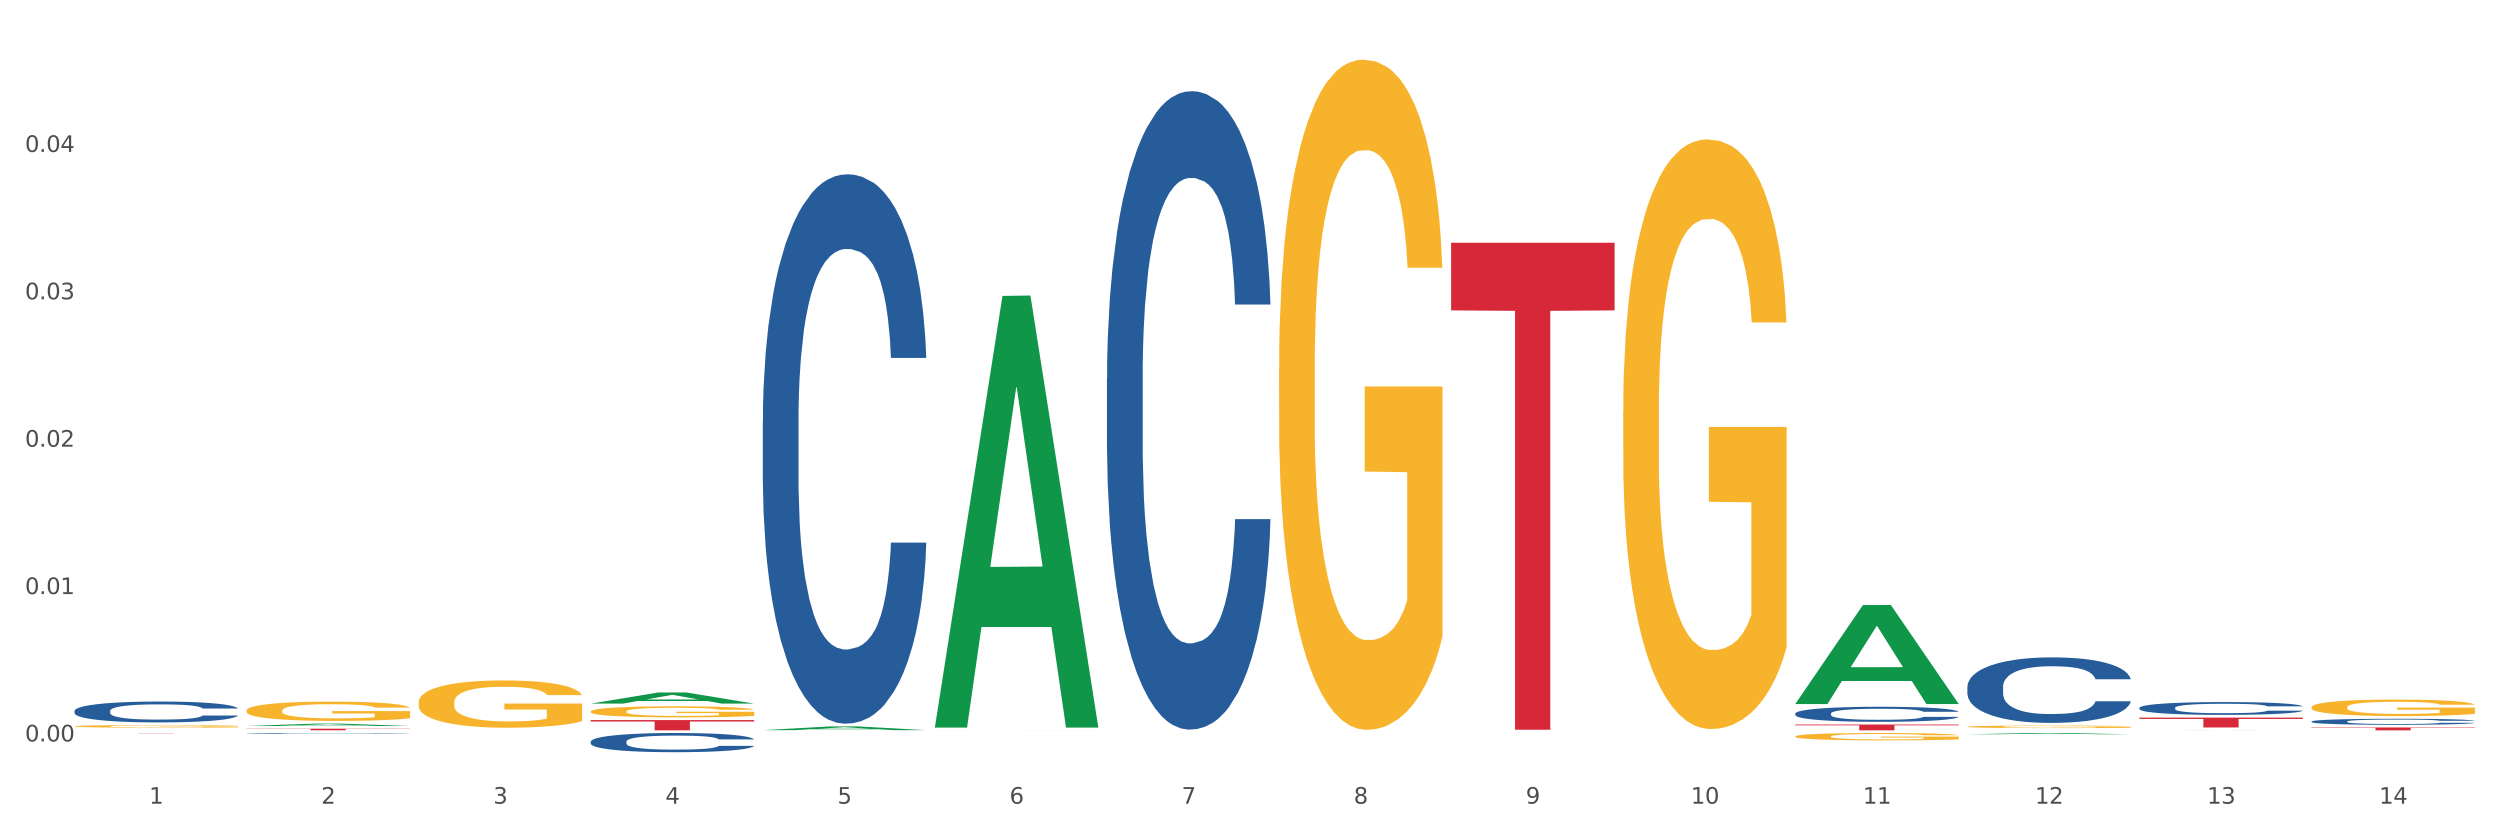
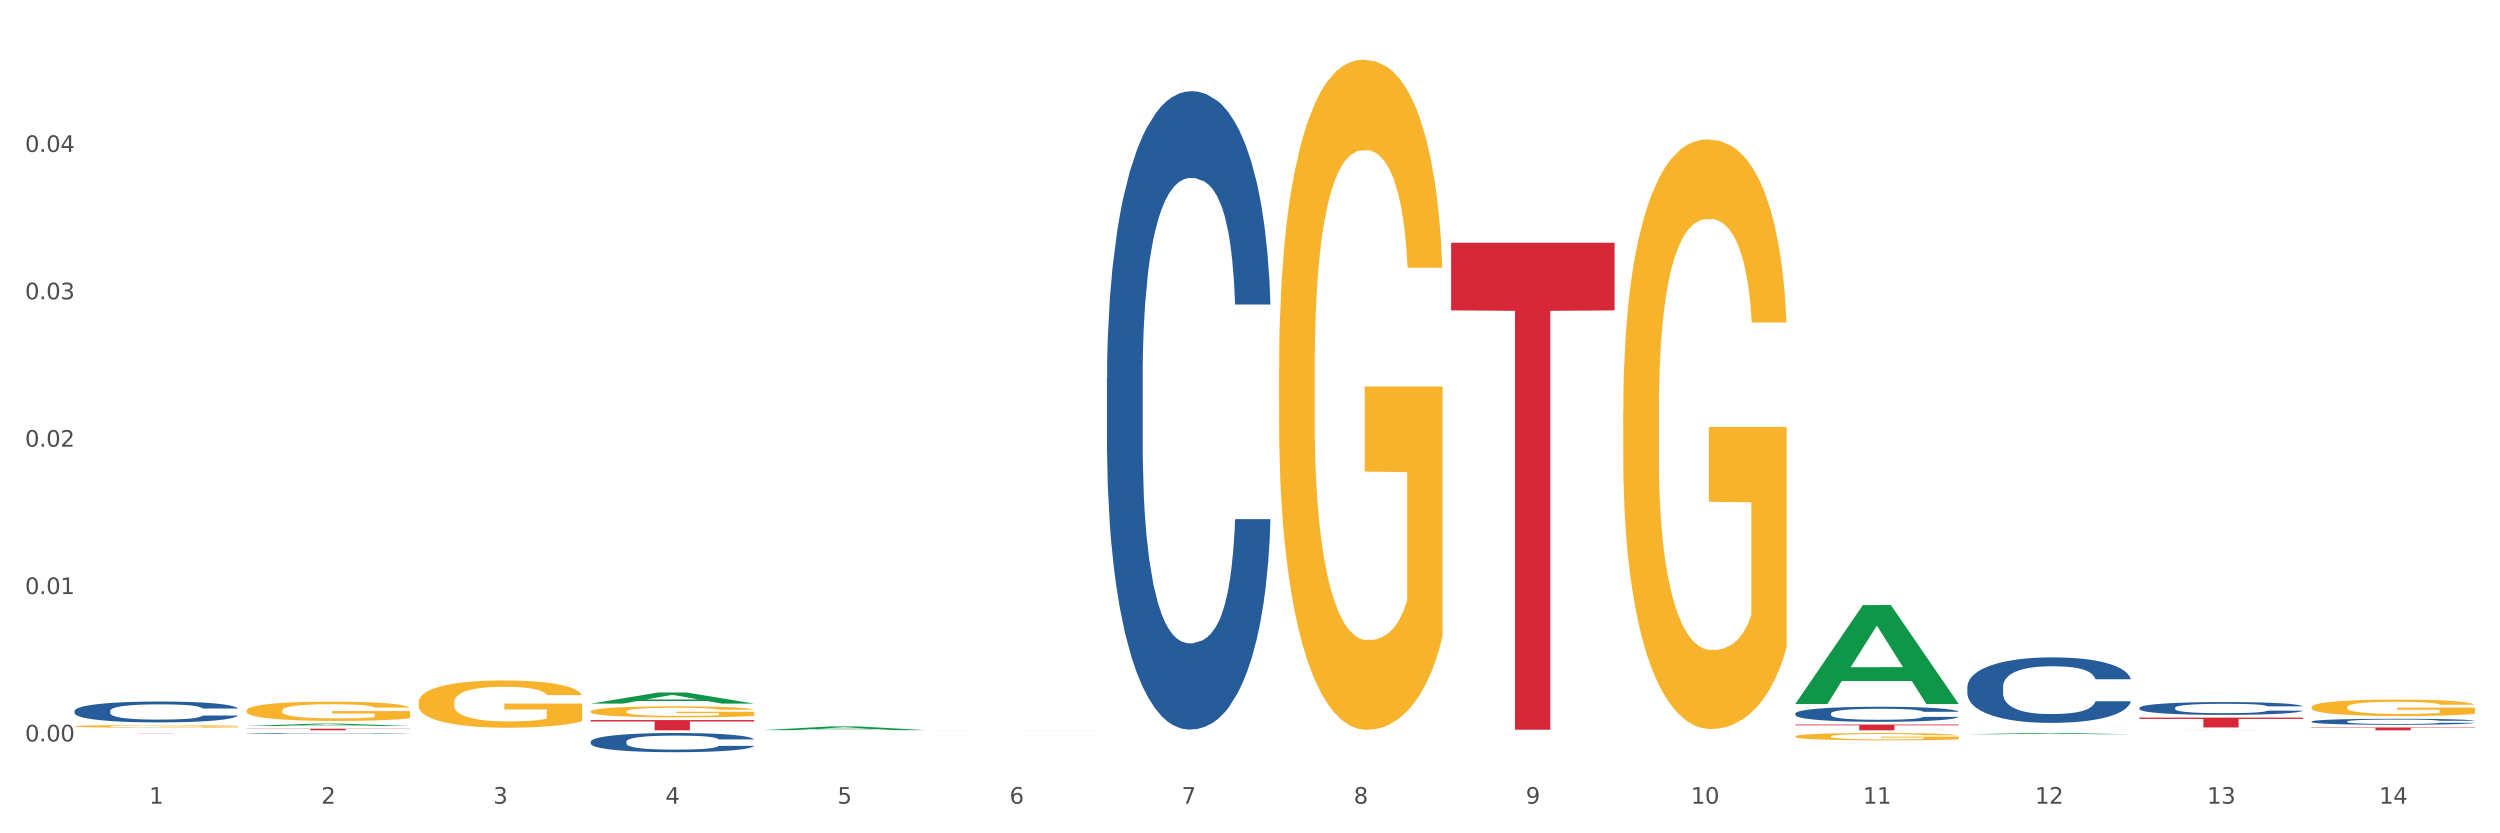
<svg xmlns="http://www.w3.org/2000/svg" xmlns:xlink="http://www.w3.org/1999/xlink" width="1080pt" height="360pt" viewBox="0 0 1080 360" version="1.1">
  <rect x="0" y="0" width="1080" height="360" fill="#333333" stroke="none" />
  <defs>
    <style type="text/css">*{stroke-linejoin: round; stroke-linecap: butt}</style>
  </defs>
  <g id="figure_1">
    <g id="patch_1">
      <path d="M 0 360  L 1080 360  L 1080 0  L 0 0  z " style="fill: #ffffff; stroke: #ffffff; stroke-linejoin: miter" />
    </g>
    <g id="axes_1">
      <g id="matplotlib.axis_1">
        <g id="xtick_1">
          <g id="text_1">
            <g style="fill: #4d4d4d" transform="translate(64.432 347.204) scale(0.096 -0.096)">
              <defs>
                <path id="DejaVuSans-31" d="M 794 531  L 1825 531  L 1825 4091  L 703 3866  L 703 4441  L 1819 4666  L 2450 4666  L 2450 531  L 3481 531  L 3481 0  L 794 0  L 794 531  z " transform="scale(0.016)" />
              </defs>
              <use xlink:href="#DejaVuSans-31" />
            </g>
          </g>
        </g>
        <g id="xtick_2">
          <g id="text_2">
            <g style="fill: #4d4d4d" transform="translate(138.771 347.204) scale(0.096 -0.096)">
              <defs>
                <path id="DejaVuSans-32" d="M 1228 531  L 3431 531  L 3431 0  L 469 0  L 469 531  Q 828 903 1448 1529  Q 2069 2156 2228 2338  Q 2531 2678 2651 2914  Q 2772 3150 2772 3378  Q 2772 3750 2511 3984  Q 2250 4219 1831 4219  Q 1534 4219 1204 4116  Q 875 4013 500 3803  L 500 4441  Q 881 4594 1212 4672  Q 1544 4750 1819 4750  Q 2544 4750 2975 4387  Q 3406 4025 3406 3419  Q 3406 3131 3298 2873  Q 3191 2616 2906 2266  Q 2828 2175 2409 1742  Q 1991 1309 1228 531  z " transform="scale(0.016)" />
              </defs>
              <use xlink:href="#DejaVuSans-32" />
            </g>
          </g>
        </g>
        <g id="xtick_3">
          <g id="text_3">
            <g style="fill: #4d4d4d" transform="translate(213.109 347.204) scale(0.096 -0.096)">
              <defs>
                <path id="DejaVuSans-33" d="M 2597 2516  Q 3050 2419 3304 2112  Q 3559 1806 3559 1356  Q 3559 666 3084 287  Q 2609 -91 1734 -91  Q 1441 -91 1130 -33  Q 819 25 488 141  L 488 750  Q 750 597 1062 519  Q 1375 441 1716 441  Q 2309 441 2620 675  Q 2931 909 2931 1356  Q 2931 1769 2642 2001  Q 2353 2234 1838 2234  L 1294 2234  L 1294 2753  L 1863 2753  Q 2328 2753 2575 2939  Q 2822 3125 2822 3475  Q 2822 3834 2567 4026  Q 2313 4219 1838 4219  Q 1578 4219 1281 4162  Q 984 4106 628 3988  L 628 4550  Q 988 4650 1302 4700  Q 1616 4750 1894 4750  Q 2613 4750 3031 4423  Q 3450 4097 3450 3541  Q 3450 3153 3228 2886  Q 3006 2619 2597 2516  z " transform="scale(0.016)" />
              </defs>
              <use xlink:href="#DejaVuSans-33" />
            </g>
          </g>
        </g>
        <g id="xtick_4">
          <g id="text_4">
            <g style="fill: #4d4d4d" transform="translate(287.448 347.204) scale(0.096 -0.096)">
              <defs>
                <path id="DejaVuSans-34" d="M 2419 4116  L 825 1625  L 2419 1625  L 2419 4116  z M 2253 4666  L 3047 4666  L 3047 1625  L 3713 1625  L 3713 1100  L 3047 1100  L 3047 0  L 2419 0  L 2419 1100  L 313 1100  L 313 1709  L 2253 4666  z " transform="scale(0.016)" />
              </defs>
              <use xlink:href="#DejaVuSans-34" />
            </g>
          </g>
        </g>
        <g id="xtick_5">
          <g id="text_5">
            <g style="fill: #4d4d4d" transform="translate(361.787 347.204) scale(0.096 -0.096)">
              <defs>
                <path id="DejaVuSans-35" d="M 691 4666  L 3169 4666  L 3169 4134  L 1269 4134  L 1269 2991  Q 1406 3038 1543 3061  Q 1681 3084 1819 3084  Q 2600 3084 3056 2656  Q 3513 2228 3513 1497  Q 3513 744 3044 326  Q 2575 -91 1722 -91  Q 1428 -91 1123 -41  Q 819 9 494 109  L 494 744  Q 775 591 1075 516  Q 1375 441 1709 441  Q 2250 441 2565 725  Q 2881 1009 2881 1497  Q 2881 1984 2565 2268  Q 2250 2553 1709 2553  Q 1456 2553 1204 2497  Q 953 2441 691 2322  L 691 4666  z " transform="scale(0.016)" />
              </defs>
              <use xlink:href="#DejaVuSans-35" />
            </g>
          </g>
        </g>
        <g id="xtick_6">
          <g id="text_6">
            <g style="fill: #4d4d4d" transform="translate(436.125 347.204) scale(0.096 -0.096)">
              <defs>
                <path id="DejaVuSans-36" d="M 2113 2584  Q 1688 2584 1439 2293  Q 1191 2003 1191 1497  Q 1191 994 1439 701  Q 1688 409 2113 409  Q 2538 409 2786 701  Q 3034 994 3034 1497  Q 3034 2003 2786 2293  Q 2538 2584 2113 2584  z M 3366 4563  L 3366 3988  Q 3128 4100 2886 4159  Q 2644 4219 2406 4219  Q 1781 4219 1451 3797  Q 1122 3375 1075 2522  Q 1259 2794 1537 2939  Q 1816 3084 2150 3084  Q 2853 3084 3261 2657  Q 3669 2231 3669 1497  Q 3669 778 3244 343  Q 2819 -91 2113 -91  Q 1303 -91 875 529  Q 447 1150 447 2328  Q 447 3434 972 4092  Q 1497 4750 2381 4750  Q 2619 4750 2861 4703  Q 3103 4656 3366 4563  z " transform="scale(0.016)" />
              </defs>
              <use xlink:href="#DejaVuSans-36" />
            </g>
          </g>
        </g>
        <g id="xtick_7">
          <g id="text_7">
            <g style="fill: #4d4d4d" transform="translate(510.464 347.204) scale(0.096 -0.096)">
              <defs>
                <path id="DejaVuSans-37" d="M 525 4666  L 3525 4666  L 3525 4397  L 1831 0  L 1172 0  L 2766 4134  L 525 4134  L 525 4666  z " transform="scale(0.016)" />
              </defs>
              <use xlink:href="#DejaVuSans-37" />
            </g>
          </g>
        </g>
        <g id="xtick_8">
          <g id="text_8">
            <g style="fill: #4d4d4d" transform="translate(584.803 347.204) scale(0.096 -0.096)">
              <defs>
                <path id="DejaVuSans-38" d="M 2034 2216  Q 1584 2216 1326 1975  Q 1069 1734 1069 1313  Q 1069 891 1326 650  Q 1584 409 2034 409  Q 2484 409 2743 651  Q 3003 894 3003 1313  Q 3003 1734 2745 1975  Q 2488 2216 2034 2216  z M 1403 2484  Q 997 2584 770 2862  Q 544 3141 544 3541  Q 544 4100 942 4425  Q 1341 4750 2034 4750  Q 2731 4750 3128 4425  Q 3525 4100 3525 3541  Q 3525 3141 3298 2862  Q 3072 2584 2669 2484  Q 3125 2378 3379 2068  Q 3634 1759 3634 1313  Q 3634 634 3220 271  Q 2806 -91 2034 -91  Q 1263 -91 848 271  Q 434 634 434 1313  Q 434 1759 690 2068  Q 947 2378 1403 2484  z M 1172 3481  Q 1172 3119 1398 2916  Q 1625 2713 2034 2713  Q 2441 2713 2670 2916  Q 2900 3119 2900 3481  Q 2900 3844 2670 4047  Q 2441 4250 2034 4250  Q 1625 4250 1398 4047  Q 1172 3844 1172 3481  z " transform="scale(0.016)" />
              </defs>
              <use xlink:href="#DejaVuSans-38" />
            </g>
          </g>
        </g>
        <g id="xtick_9">
          <g id="text_9">
            <g style="fill: #4d4d4d" transform="translate(659.142 347.204) scale(0.096 -0.096)">
              <defs>
                <path id="DejaVuSans-39" d="M 703 97  L 703 672  Q 941 559 1184 500  Q 1428 441 1663 441  Q 2288 441 2617 861  Q 2947 1281 2994 2138  Q 2813 1869 2534 1725  Q 2256 1581 1919 1581  Q 1219 1581 811 2004  Q 403 2428 403 3163  Q 403 3881 828 4315  Q 1253 4750 1959 4750  Q 2769 4750 3195 4129  Q 3622 3509 3622 2328  Q 3622 1225 3098 567  Q 2575 -91 1691 -91  Q 1453 -91 1209 -44  Q 966 3 703 97  z M 1959 2075  Q 2384 2075 2632 2365  Q 2881 2656 2881 3163  Q 2881 3666 2632 3958  Q 2384 4250 1959 4250  Q 1534 4250 1286 3958  Q 1038 3666 1038 3163  Q 1038 2656 1286 2365  Q 1534 2075 1959 2075  z " transform="scale(0.016)" />
              </defs>
              <use xlink:href="#DejaVuSans-39" />
            </g>
          </g>
        </g>
        <g id="xtick_10">
          <g id="text_10">
            <g style="fill: #4d4d4d" transform="translate(730.426 347.204) scale(0.096 -0.096)">
              <defs>
                <path id="DejaVuSans-30" d="M 2034 4250  Q 1547 4250 1301 3770  Q 1056 3291 1056 2328  Q 1056 1369 1301 889  Q 1547 409 2034 409  Q 2525 409 2770 889  Q 3016 1369 3016 2328  Q 3016 3291 2770 3770  Q 2525 4250 2034 4250  z M 2034 4750  Q 2819 4750 3233 4129  Q 3647 3509 3647 2328  Q 3647 1150 3233 529  Q 2819 -91 2034 -91  Q 1250 -91 836 529  Q 422 1150 422 2328  Q 422 3509 836 4129  Q 1250 4750 2034 4750  z " transform="scale(0.016)" />
              </defs>
              <use xlink:href="#DejaVuSans-31" />
              <use xlink:href="#DejaVuSans-30" transform="translate(63.623 0)" />
            </g>
          </g>
        </g>
        <g id="xtick_11">
          <g id="text_11">
            <g style="fill: #4d4d4d" transform="translate(804.765 347.204) scale(0.096 -0.096)">
              <use xlink:href="#DejaVuSans-31" />
              <use xlink:href="#DejaVuSans-31" transform="translate(63.623 0)" />
            </g>
          </g>
        </g>
        <g id="xtick_12">
          <g id="text_12">
            <g style="fill: #4d4d4d" transform="translate(879.104 347.204) scale(0.096 -0.096)">
              <use xlink:href="#DejaVuSans-31" />
              <use xlink:href="#DejaVuSans-32" transform="translate(63.623 0)" />
            </g>
          </g>
        </g>
        <g id="xtick_13">
          <g id="text_13">
            <g style="fill: #4d4d4d" transform="translate(953.442 347.204) scale(0.096 -0.096)">
              <use xlink:href="#DejaVuSans-31" />
              <use xlink:href="#DejaVuSans-33" transform="translate(63.623 0)" />
            </g>
          </g>
        </g>
        <g id="xtick_14">
          <g id="text_14">
            <g style="fill: #4d4d4d" transform="translate(1027.781 347.204) scale(0.096 -0.096)">
              <use xlink:href="#DejaVuSans-31" />
              <use xlink:href="#DejaVuSans-34" transform="translate(63.623 0)" />
            </g>
          </g>
        </g>
        <g id="xtick_15" />
        <g id="xtick_16" />
        <g id="xtick_17" />
        <g id="xtick_18" />
        <g id="xtick_19" />
        <g id="xtick_20" />
        <g id="xtick_21" />
        <g id="xtick_22" />
        <g id="xtick_23" />
        <g id="xtick_24" />
        <g id="xtick_25" />
        <g id="xtick_26" />
        <g id="xtick_27" />
      </g>
      <g id="matplotlib.axis_2">
        <g id="ytick_1">
          <g id="text_15">
            <g style="fill: #4d4d4d" transform="translate(10.8 320.305) scale(0.096 -0.096)">
              <defs>
                <path id="DejaVuSans-2e" d="M 684 794  L 1344 794  L 1344 0  L 684 0  L 684 794  z " transform="scale(0.016)" />
              </defs>
              <use xlink:href="#DejaVuSans-30" />
              <use xlink:href="#DejaVuSans-2e" transform="translate(63.623 0)" />
              <use xlink:href="#DejaVuSans-30" transform="translate(95.41 0)" />
              <use xlink:href="#DejaVuSans-30" transform="translate(159.033 0)" />
            </g>
          </g>
        </g>
        <g id="ytick_2">
          <g id="text_16">
            <g style="fill: #4d4d4d" transform="translate(10.8 256.638) scale(0.096 -0.096)">
              <use xlink:href="#DejaVuSans-30" />
              <use xlink:href="#DejaVuSans-2e" transform="translate(63.623 0)" />
              <use xlink:href="#DejaVuSans-30" transform="translate(95.41 0)" />
              <use xlink:href="#DejaVuSans-31" transform="translate(159.033 0)" />
            </g>
          </g>
        </g>
        <g id="ytick_3">
          <g id="text_17">
            <g style="fill: #4d4d4d" transform="translate(10.8 192.97) scale(0.096 -0.096)">
              <use xlink:href="#DejaVuSans-30" />
              <use xlink:href="#DejaVuSans-2e" transform="translate(63.623 0)" />
              <use xlink:href="#DejaVuSans-30" transform="translate(95.41 0)" />
              <use xlink:href="#DejaVuSans-32" transform="translate(159.033 0)" />
            </g>
          </g>
        </g>
        <g id="ytick_4">
          <g id="text_18">
            <g style="fill: #4d4d4d" transform="translate(10.8 129.303) scale(0.096 -0.096)">
              <use xlink:href="#DejaVuSans-30" />
              <use xlink:href="#DejaVuSans-2e" transform="translate(63.623 0)" />
              <use xlink:href="#DejaVuSans-30" transform="translate(95.41 0)" />
              <use xlink:href="#DejaVuSans-33" transform="translate(159.033 0)" />
            </g>
          </g>
        </g>
        <g id="ytick_5">
          <g id="text_19">
            <g style="fill: #4d4d4d" transform="translate(10.8 65.636) scale(0.096 -0.096)">
              <use xlink:href="#DejaVuSans-30" />
              <use xlink:href="#DejaVuSans-2e" transform="translate(63.623 0)" />
              <use xlink:href="#DejaVuSans-30" transform="translate(95.41 0)" />
              <use xlink:href="#DejaVuSans-34" transform="translate(159.033 0)" />
            </g>
          </g>
        </g>
        <g id="ytick_6" />
        <g id="ytick_7" />
        <g id="ytick_8" />
        <g id="ytick_9" />
        <g id="ytick_10" />
      </g>
      <g id="PolyCollection_1">
        <path d="M 106.514 313.635  L 106.587 313.634  L 135.709 312.609  L 147.795 312.609  L 177.135 313.637  L 163.157 313.637  L 156.823 313.397  L 126.754 313.397  L 126.535 313.401  L 120.42 313.637  L 106.514 313.637  L 106.514 313.635  L 130.54 313.254  L 153.037 313.253  L 141.897 312.828  L 141.752 312.826  L 141.606 312.829  L 130.467 313.253  L 130.54 313.254  L 106.514 313.635  z " clip-path="url(#p62a3959e59)" style="fill: #109648" />
        <path d="M 106.514 306.96  L 106.597 306.953  L 106.597 306.679  L 106.764 306.443  L 107.598 305.871  L 108.848 305.399  L 109.765 305.148  L 110.683 304.943  L 111.767 304.737  L 113.101 304.524  L 115.519 304.212  L 117.019 304.052  L 118.854 303.884  L 122.189 303.641  L 124.607 303.504  L 127.108 303.389  L 131.194 303.252  L 133.862 303.191  L 136.697 303.146  L 140.115 303.115  L 142.7 303.108  L 148.37 303.13  L 153.206 303.199  L 155.54 303.252  L 158.542 303.344  L 160.126 303.405  L 162.711 303.526  L 165.379 303.686  L 167.213 303.823  L 169.965 304.082  L 172.049 304.341  L 173.967 304.661  L 174.968 304.882  L 175.718 305.087  L 176.385 305.323  L 177.052 305.696  L 162.044 305.696  L 161.46 305.43  L 160.543 305.179  L 159.209 304.935  L 158.042 304.783  L 156.041 304.592  L 154.206 304.471  L 152.289 304.379  L 149.954 304.303  L 148.12 304.265  L 145.535 304.234  L 140.449 304.242  L 137.03 304.303  L 134.696 304.379  L 133.195 304.448  L 131.861 304.524  L 130.36 304.63  L 128.609 304.79  L 127.358 304.935  L 126.108 305.118  L 125.107 305.3  L 124.19 305.514  L 123.44 305.742  L 122.856 305.978  L 122.356 306.267  L 121.939 306.747  L 121.939 307.79  L 122.106 308.026  L 122.522 308.338  L 123.023 308.574  L 123.856 308.856  L 124.607 309.047  L 126.024 309.321  L 127.609 309.549  L 128.859 309.694  L 130.11 309.816  L 132.278 309.983  L 134.696 310.12  L 136.78 310.204  L 139.615 310.28  L 141.533 310.31  L 143.2 310.326  L 147.286 310.326  L 150.204 310.303  L 153.456 310.25  L 155.957 310.181  L 158.042 310.097  L 160.376 309.96  L 161.877 309.831  L 161.877 308.239  L 143.534 308.232  L 143.534 307.173  L 177.135 307.173  L 177.135 310.28  L 175.718 310.44  L 174.134 310.585  L 172.466 310.714  L 169.965 310.874  L 166.963 311.026  L 164.295 311.133  L 161.46 311.224  L 158.125 311.308  L 153.789 311.384  L 151.121 311.414  L 147.786 311.437  L 143.867 311.445  L 140.449 311.43  L 137.114 311.392  L 133.612 311.323  L 130.193 311.224  L 127.609 311.125  L 125.024 311.003  L 122.272 310.843  L 120.104 310.691  L 118.437 310.554  L 116.603 310.379  L 114.601 310.151  L 113.101 309.945  L 111.767 309.732  L 110.349 309.458  L 109.349 309.222  L 108.348 308.925  L 107.764 308.704  L 107.097 308.361  L 106.597 307.882  L 106.514 306.96  z " clip-path="url(#p62a3959e59)" style="fill: #f7b32b" />
        <path d="M 32.175 313.765  L 32.258 313.764  L 32.258 313.726  L 32.425 313.694  L 33.259 313.617  L 34.51 313.553  L 35.427 313.518  L 36.344 313.491  L 37.428 313.463  L 38.762 313.434  L 41.18 313.391  L 42.681 313.37  L 44.515 313.347  L 47.85 313.314  L 50.268 313.295  L 52.77 313.28  L 56.855 313.261  L 59.523 313.253  L 62.358 313.247  L 65.777 313.242  L 68.361 313.241  L 74.031 313.245  L 78.867 313.254  L 81.202 313.261  L 84.203 313.273  L 85.788 313.282  L 88.372 313.298  L 91.04 313.32  L 92.875 313.339  L 95.626 313.374  L 97.711 313.409  L 99.628 313.452  L 100.629 313.482  L 101.379 313.51  L 102.046 313.542  L 102.713 313.593  L 87.705 313.593  L 87.122 313.557  L 86.204 313.523  L 84.87 313.49  L 83.703 313.469  L 81.702 313.443  L 79.868 313.426  L 77.95 313.414  L 75.615 313.404  L 73.781 313.399  L 71.196 313.394  L 66.11 313.395  L 62.692 313.404  L 60.357 313.414  L 58.856 313.423  L 57.522 313.434  L 56.021 313.448  L 54.27 313.47  L 53.02 313.49  L 51.769 313.514  L 50.768 313.539  L 49.851 313.568  L 49.101 313.599  L 48.517 313.631  L 48.017 313.67  L 47.6 313.736  L 47.6 313.877  L 47.767 313.909  L 48.184 313.952  L 48.684 313.984  L 49.518 314.022  L 50.268 314.048  L 51.686 314.085  L 53.27 314.116  L 54.52 314.136  L 55.771 314.152  L 57.939 314.175  L 60.357 314.194  L 62.441 314.205  L 65.276 314.215  L 67.194 314.219  L 68.862 314.222  L 72.947 314.222  L 75.865 314.218  L 79.117 314.211  L 81.619 314.202  L 83.703 314.191  L 86.038 314.172  L 87.538 314.154  L 87.538 313.938  L 69.195 313.937  L 69.195 313.794  L 102.797 313.794  L 102.797 314.215  L 101.379 314.237  L 99.795 314.257  L 98.128 314.274  L 95.626 314.296  L 92.625 314.317  L 89.956 314.331  L 87.122 314.344  L 83.786 314.355  L 79.451 314.365  L 76.783 314.369  L 73.447 314.372  L 69.529 314.374  L 66.11 314.371  L 62.775 314.366  L 59.273 314.357  L 55.855 314.344  L 53.27 314.33  L 50.685 314.314  L 47.934 314.292  L 45.766 314.271  L 44.098 314.253  L 42.264 314.229  L 40.263 314.198  L 38.762 314.17  L 37.428 314.141  L 36.01 314.104  L 35.01 314.072  L 34.009 314.031  L 33.426 314.001  L 32.759 313.955  L 32.258 313.89  L 32.175 313.765  z " clip-path="url(#p62a3959e59)" style="fill: #f7b32b" />
        <path d="M 626.885 104.85  L 697.506 104.85  L 697.506 134.089  L 669.726 134.286  L 669.726 315.249  L 654.497 315.249  L 654.497 134.286  L 626.885 134.089  L 626.885 105.048  L 626.885 104.85  z " clip-path="url(#p62a3959e59)" style="fill: #d62839" />
        <path d="M 998.578 314.277  L 1069.2 314.277  L 1069.2 314.446  L 1041.42 314.447  L 1041.42 315.494  L 1026.191 315.494  L 1026.191 314.447  L 998.578 314.446  L 998.578 314.278  L 998.578 314.277  z " clip-path="url(#p62a3959e59)" style="fill: #d62839" />
        <path d="M 924.24 309.993  L 994.861 309.993  L 994.861 310.585  L 967.081 310.589  L 967.081 314.257  L 951.852 314.257  L 951.852 310.589  L 924.24 310.585  L 924.24 309.997  L 924.24 309.993  z " clip-path="url(#p62a3959e59)" style="fill: #d62839" />
        <path d="M 775.562 312.986  L 846.184 312.986  L 846.184 313.334  L 818.404 313.337  L 818.404 315.494  L 803.175 315.494  L 803.175 313.337  L 775.562 313.334  L 775.562 312.988  L 775.562 312.986  z " clip-path="url(#p62a3959e59)" style="fill: #d62839" />
        <path d="M 255.191 303.961  L 255.264 303.956  L 284.386 299.148  L 296.472 299.143  L 325.813 303.97  L 311.834 303.97  L 305.5 302.846  L 275.431 302.846  L 275.213 302.864  L 269.097 303.97  L 255.191 303.97  L 255.191 303.961  L 279.217 302.175  L 301.714 302.171  L 290.575 300.172  L 290.429 300.163  L 290.284 300.177  L 279.144 302.171  L 279.217 302.175  L 255.191 303.961  z " clip-path="url(#p62a3959e59)" style="fill: #109648" />
        <path d="M 255.191 311.074  L 325.813 311.074  L 325.813 311.688  L 298.033 311.692  L 298.033 315.494  L 282.804 315.494  L 282.804 311.692  L 255.191 311.688  L 255.191 311.078  L 255.191 311.074  z " clip-path="url(#p62a3959e59)" style="fill: #d62839" />
        <path d="M 32.175 307.115  L 32.258 307.107  L 32.258 306.876  L 32.509 306.564  L 33.427 305.988  L 34.596 305.551  L 36.599 305.041  L 37.684 304.827  L 39.104 304.588  L 42.025 304.202  L 45.364 303.872  L 47.702 303.691  L 49.455 303.576  L 53.378 303.37  L 55.632 303.28  L 57.969 303.206  L 59.973 303.156  L 63.312 303.099  L 65.983 303.074  L 69.072 303.066  L 71.66 303.074  L 75.082 303.107  L 80.091 303.206  L 82.011 303.263  L 84.599 303.362  L 87.27 303.494  L 89.44 303.626  L 91.945 303.815  L 94.533 304.062  L 97.037 304.375  L 98.79 304.663  L 100.209 304.967  L 101.461 305.337  L 102.379 305.741  L 102.797 306.078  L 87.52 306.078  L 87.103 305.774  L 86.268 305.444  L 85.434 305.222  L 84.515 305.041  L 83.096 304.835  L 81.844 304.704  L 79.757 304.547  L 77.837 304.449  L 76.251 304.391  L 74.331 304.342  L 70.241 304.292  L 67.319 304.292  L 65.482 304.309  L 63.229 304.35  L 61.309 304.407  L 59.055 304.506  L 57.302 304.613  L 55.549 304.753  L 54.547 304.852  L 53.044 305.033  L 52.043 305.181  L 50.707 305.436  L 49.956 305.617  L 48.62 306.086  L 48.036 306.432  L 47.785 306.671  L 47.618 306.934  L 47.618 308.218  L 48.119 308.794  L 48.537 309.041  L 49.204 309.321  L 50.457 309.683  L 52.293 310.037  L 54.213 310.292  L 55.799 310.448  L 57.302 310.563  L 58.804 310.654  L 60.641 310.736  L 62.143 310.786  L 64.397 310.835  L 67.069 310.86  L 69.155 310.86  L 73.413 310.819  L 75.333 310.777  L 77.169 310.72  L 79.173 310.629  L 80.759 310.531  L 81.677 310.457  L 83.18 310.3  L 84.348 310.136  L 85.35 309.946  L 86.018 309.782  L 86.769 309.535  L 87.353 309.255  L 87.52 309.107  L 102.797 309.107  L 102.463 309.403  L 101.879 309.691  L 100.71 310.078  L 99.792 310.3  L 98.372 310.572  L 96.87 310.802  L 94.783 311.057  L 92.863 311.247  L 90.86 311.411  L 88.689 311.559  L 84.766 311.765  L 83.347 311.823  L 80.341 311.921  L 78.004 311.979  L 74.581 312.037  L 71.075 312.07  L 67.402 312.078  L 64.147 312.061  L 60.557 312.012  L 58.303 311.963  L 55.799 311.889  L 52.877 311.773  L 50.123 311.633  L 47.535 311.469  L 45.114 311.28  L 42.86 311.066  L 39.938 310.712  L 37.768 310.366  L 36.182 310.045  L 35.097 309.773  L 34.011 309.428  L 33.427 309.189  L 32.509 308.613  L 32.175 308.078  L 32.175 307.115  z " clip-path="url(#p62a3959e59)" style="fill: #255c99" />
        <path d="M 106.514 314.8  L 177.135 314.8  L 177.135 314.897  L 149.355 314.897  L 149.355 315.494  L 134.126 315.494  L 134.126 314.897  L 106.514 314.897  L 106.514 314.801  L 106.514 314.8  z " clip-path="url(#p62a3959e59)" style="fill: #d62839" />
        <path d="M 255.191 320.383  L 255.275 320.376  L 255.275 320.164  L 255.525 319.876  L 256.443 319.346  L 257.612 318.944  L 259.615 318.475  L 260.701 318.278  L 262.12 318.058  L 265.041 317.702  L 268.381 317.399  L 270.718 317.233  L 272.471 317.127  L 276.394 316.938  L 278.648 316.854  L 280.986 316.786  L 282.989 316.741  L 286.328 316.688  L 288.999 316.665  L 292.088 316.657  L 294.676 316.665  L 298.098 316.695  L 303.107 316.786  L 305.027 316.839  L 307.615 316.93  L 310.286 317.051  L 312.457 317.172  L 314.961 317.346  L 317.549 317.574  L 320.053 317.861  L 321.806 318.126  L 323.225 318.407  L 324.477 318.747  L 325.396 319.118  L 325.813 319.429  L 310.537 319.429  L 310.119 319.149  L 309.284 318.846  L 308.45 318.641  L 307.531 318.475  L 306.112 318.285  L 304.86 318.164  L 302.773 318.02  L 300.853 317.93  L 299.267 317.877  L 297.347 317.831  L 293.257 317.786  L 290.335 317.786  L 288.499 317.801  L 286.245 317.839  L 284.325 317.892  L 282.071 317.983  L 280.318 318.081  L 278.565 318.21  L 277.563 318.301  L 276.06 318.467  L 275.059 318.604  L 273.723 318.838  L 272.972 319.005  L 271.636 319.437  L 271.052 319.755  L 270.801 319.974  L 270.634 320.217  L 270.634 321.398  L 271.135 321.928  L 271.553 322.155  L 272.22 322.413  L 273.473 322.746  L 275.309 323.071  L 277.229 323.306  L 278.815 323.45  L 280.318 323.556  L 281.82 323.639  L 283.657 323.715  L 285.159 323.761  L 287.413 323.806  L 290.085 323.829  L 292.172 323.829  L 296.429 323.791  L 298.349 323.753  L 300.185 323.7  L 302.189 323.617  L 303.775 323.526  L 304.693 323.458  L 306.196 323.314  L 307.364 323.162  L 308.366 322.988  L 309.034 322.837  L 309.785 322.61  L 310.37 322.352  L 310.537 322.216  L 325.813 322.216  L 325.479 322.488  L 324.895 322.753  L 323.726 323.109  L 322.808 323.314  L 321.389 323.564  L 319.886 323.776  L 317.799 324.01  L 315.879 324.185  L 313.876 324.336  L 311.705 324.472  L 307.782 324.662  L 306.363 324.715  L 303.358 324.806  L 301.02 324.859  L 297.598 324.912  L 294.092 324.942  L 290.419 324.95  L 287.163 324.934  L 283.573 324.889  L 281.32 324.843  L 278.815 324.775  L 275.893 324.669  L 273.139 324.541  L 270.551 324.389  L 268.13 324.215  L 265.876 324.018  L 262.955 323.692  L 260.784 323.374  L 259.198 323.079  L 258.113 322.829  L 257.028 322.511  L 256.443 322.291  L 255.525 321.761  L 255.191 321.269  L 255.191 320.383  z " clip-path="url(#p62a3959e59)" style="fill: #255c99" />
-         <path d="M 329.53 181.938  L 329.613 181.722  L 329.613 175.653  L 329.864 167.416  L 330.782 152.243  L 331.951 140.756  L 333.954 127.317  L 335.039 121.681  L 336.458 115.396  L 339.38 105.208  L 342.719 96.538  L 345.057 91.77  L 346.81 88.735  L 350.733 83.316  L 352.987 80.932  L 355.324 78.981  L 357.328 77.681  L 360.667 76.163  L 363.338 75.513  L 366.427 75.296  L 369.015 75.513  L 372.437 76.38  L 377.446 78.981  L 379.366 80.498  L 381.954 83.099  L 384.625 86.567  L 386.795 90.036  L 389.3 95.021  L 391.887 101.523  L 394.392 109.76  L 396.145 117.346  L 397.564 125.366  L 398.816 135.12  L 399.734 145.741  L 400.152 154.628  L 384.875 154.628  L 384.458 146.608  L 383.623 137.938  L 382.788 132.085  L 381.87 127.317  L 380.451 121.898  L 379.199 118.43  L 377.112 114.312  L 375.192 111.711  L 373.606 110.193  L 371.686 108.893  L 367.595 107.592  L 364.674 107.592  L 362.837 108.026  L 360.583 109.11  L 358.663 110.627  L 356.41 113.228  L 354.656 116.046  L 352.903 119.731  L 351.902 122.332  L 350.399 127.1  L 349.397 131.002  L 348.062 137.721  L 347.31 142.49  L 345.975 154.844  L 345.391 163.948  L 345.14 170.234  L 344.973 177.17  L 344.973 210.983  L 345.474 226.156  L 345.891 232.659  L 346.559 240.028  L 347.811 249.565  L 349.648 258.886  L 351.568 265.605  L 353.154 269.723  L 354.656 272.758  L 356.159 275.142  L 357.996 277.309  L 359.498 278.61  L 361.752 279.911  L 364.423 280.561  L 366.51 280.561  L 370.768 279.477  L 372.688 278.393  L 374.524 276.876  L 376.528 274.492  L 378.114 271.891  L 379.032 269.94  L 380.534 265.822  L 381.703 261.487  L 382.705 256.501  L 383.373 252.166  L 384.124 245.664  L 384.708 238.294  L 384.875 234.393  L 400.152 234.393  L 399.818 242.196  L 399.233 249.782  L 398.065 259.969  L 397.146 265.822  L 395.727 272.974  L 394.225 279.043  L 392.138 285.763  L 390.218 290.748  L 388.214 295.083  L 386.044 298.985  L 382.121 304.404  L 380.701 305.921  L 377.696 308.522  L 375.359 310.039  L 371.936 311.556  L 368.43 312.423  L 364.757 312.64  L 361.502 312.207  L 357.912 310.906  L 355.658 309.606  L 353.154 307.655  L 350.232 304.62  L 347.477 300.935  L 344.89 296.6  L 342.469 291.615  L 340.215 285.98  L 337.293 276.659  L 335.123 267.556  L 333.537 259.102  L 332.452 251.949  L 331.366 242.846  L 330.782 236.56  L 329.864 221.387  L 329.53 207.298  L 329.53 181.938  z " clip-path="url(#p62a3959e59)" style="fill: #255c99" />
        <path d="M 478.207 163.311  L 478.291 163.059  L 478.291 156.006  L 478.541 146.434  L 479.459 128.802  L 480.628 115.451  L 482.632 99.834  L 483.717 93.285  L 485.136 85.98  L 488.058 74.141  L 491.397 64.065  L 493.734 58.524  L 495.487 54.997  L 499.41 48.7  L 501.664 45.929  L 504.002 43.662  L 506.005 42.151  L 509.344 40.387  L 512.016 39.632  L 515.104 39.38  L 517.692 39.632  L 521.115 40.639  L 526.123 43.662  L 528.043 45.425  L 530.631 48.448  L 533.302 52.478  L 535.473 56.508  L 537.977 62.302  L 540.565 69.859  L 543.069 79.431  L 544.822 88.247  L 546.241 97.567  L 547.493 108.902  L 548.412 121.245  L 548.829 131.572  L 533.553 131.572  L 533.135 122.252  L 532.301 112.177  L 531.466 105.376  L 530.548 99.834  L 529.128 93.537  L 527.876 89.506  L 525.789 84.72  L 523.869 81.698  L 522.283 79.934  L 520.363 78.423  L 516.273 76.912  L 513.351 76.912  L 511.515 77.416  L 509.261 78.675  L 507.341 80.438  L 505.087 83.461  L 503.334 86.736  L 501.581 91.018  L 500.579 94.04  L 499.077 99.582  L 498.075 104.116  L 496.739 111.925  L 495.988 117.466  L 494.652 131.824  L 494.068 142.404  L 493.818 149.709  L 493.651 157.769  L 493.651 197.065  L 494.151 214.697  L 494.569 222.254  L 495.237 230.818  L 496.489 241.901  L 498.325 252.733  L 500.245 260.542  L 501.831 265.327  L 503.334 268.854  L 504.837 271.625  L 506.673 274.144  L 508.176 275.655  L 510.429 277.166  L 513.101 277.922  L 515.188 277.922  L 519.445 276.663  L 521.365 275.403  L 523.202 273.64  L 525.205 270.869  L 526.791 267.846  L 527.709 265.579  L 529.212 260.793  L 530.381 255.756  L 531.382 249.962  L 532.05 244.924  L 532.801 237.367  L 533.386 228.803  L 533.553 224.269  L 548.829 224.269  L 548.495 233.337  L 547.911 242.153  L 546.742 253.992  L 545.824 260.793  L 544.405 269.106  L 542.902 276.159  L 540.815 283.968  L 538.895 289.761  L 536.892 294.799  L 534.721 299.333  L 530.798 305.63  L 529.379 307.394  L 526.374 310.416  L 524.036 312.18  L 520.614 313.943  L 517.108 314.95  L 513.435 315.202  L 510.179 314.698  L 506.59 313.187  L 504.336 311.676  L 501.831 309.409  L 498.91 305.882  L 496.155 301.6  L 493.567 296.562  L 491.146 290.769  L 488.892 284.219  L 485.971 273.388  L 483.8 262.809  L 482.214 252.985  L 481.129 244.672  L 480.044 234.093  L 479.459 226.788  L 478.541 209.155  L 478.207 192.782  L 478.207 163.311  z " clip-path="url(#p62a3959e59)" style="fill: #255c99" />
        <path d="M 106.514 316.815  L 106.597 316.815  L 106.597 316.806  L 106.848 316.794  L 107.766 316.771  L 108.935 316.754  L 110.938 316.734  L 112.023 316.726  L 113.442 316.717  L 116.364 316.702  L 119.703 316.689  L 122.04 316.682  L 123.794 316.677  L 127.717 316.669  L 129.971 316.666  L 132.308 316.663  L 134.312 316.661  L 137.651 316.659  L 140.322 316.658  L 143.411 316.657  L 145.998 316.658  L 149.421 316.659  L 154.43 316.663  L 156.35 316.665  L 158.937 316.669  L 161.609 316.674  L 163.779 316.679  L 166.283 316.687  L 168.871 316.696  L 171.376 316.708  L 173.129 316.72  L 174.548 316.732  L 175.8 316.746  L 176.718 316.762  L 177.135 316.775  L 161.859 316.775  L 161.442 316.763  L 160.607 316.75  L 159.772 316.742  L 158.854 316.734  L 157.435 316.726  L 156.183 316.721  L 154.096 316.715  L 152.176 316.711  L 150.59 316.709  L 148.67 316.707  L 144.579 316.705  L 141.658 316.705  L 139.821 316.706  L 137.567 316.707  L 135.647 316.71  L 133.393 316.714  L 131.64 316.718  L 129.887 316.723  L 128.886 316.727  L 127.383 316.734  L 126.381 316.74  L 125.046 316.75  L 124.294 316.757  L 122.959 316.775  L 122.374 316.789  L 122.124 316.798  L 121.957 316.808  L 121.957 316.859  L 122.458 316.881  L 122.875 316.891  L 123.543 316.902  L 124.795 316.916  L 126.632 316.93  L 128.552 316.94  L 130.138 316.946  L 131.64 316.95  L 133.143 316.954  L 134.979 316.957  L 136.482 316.959  L 138.736 316.961  L 141.407 316.962  L 143.494 316.962  L 147.751 316.96  L 149.671 316.958  L 151.508 316.956  L 153.511 316.953  L 155.097 316.949  L 156.016 316.946  L 157.518 316.94  L 158.687 316.933  L 159.689 316.926  L 160.357 316.92  L 161.108 316.91  L 161.692 316.899  L 161.859 316.893  L 177.135 316.893  L 176.802 316.905  L 176.217 316.916  L 175.049 316.931  L 174.13 316.94  L 172.711 316.95  L 171.209 316.959  L 169.122 316.969  L 167.202 316.977  L 165.198 316.983  L 163.028 316.989  L 159.104 316.997  L 157.685 316.999  L 154.68 317.003  L 152.343 317.005  L 148.92 317.008  L 145.414 317.009  L 141.741 317.009  L 138.486 317.009  L 134.896 317.007  L 132.642 317.005  L 130.138 317.002  L 127.216 316.997  L 124.461 316.992  L 121.874 316.985  L 119.453 316.978  L 117.199 316.97  L 114.277 316.956  L 112.107 316.942  L 110.521 316.93  L 109.435 316.919  L 108.35 316.906  L 107.766 316.896  L 106.848 316.874  L 106.514 316.853  L 106.514 316.815  z " clip-path="url(#p62a3959e59)" style="fill: #255c99" />
        <path d="M 32.175 316.657  L 102.797 316.657  L 102.797 316.668  L 75.017 316.668  L 75.017 316.731  L 59.788 316.731  L 59.788 316.668  L 32.175 316.668  L 32.175 316.657  L 32.175 316.657  z " clip-path="url(#p62a3959e59)" style="fill: #d62839" />
        <path d="M 849.901 296.704  L 849.984 296.678  L 849.984 295.954  L 850.235 294.972  L 851.153 293.163  L 852.322 291.794  L 854.325 290.191  L 855.41 289.519  L 856.829 288.77  L 859.751 287.555  L 863.09 286.522  L 865.428 285.953  L 867.181 285.591  L 871.104 284.945  L 873.358 284.661  L 875.695 284.428  L 877.699 284.273  L 881.038 284.092  L 883.709 284.015  L 886.798 283.989  L 889.386 284.015  L 892.808 284.118  L 897.817 284.428  L 899.737 284.609  L 902.325 284.919  L 904.996 285.333  L 907.166 285.746  L 909.671 286.341  L 912.258 287.116  L 914.763 288.098  L 916.516 289.002  L 917.935 289.959  L 919.187 291.122  L 920.105 292.388  L 920.523 293.447  L 905.246 293.447  L 904.829 292.491  L 903.994 291.458  L 903.159 290.76  L 902.241 290.191  L 900.822 289.545  L 899.57 289.132  L 897.483 288.641  L 895.563 288.331  L 893.977 288.15  L 892.057 287.995  L 887.966 287.84  L 885.045 287.84  L 883.208 287.891  L 880.954 288.02  L 879.034 288.201  L 876.78 288.511  L 875.027 288.847  L 873.274 289.287  L 872.273 289.597  L 870.77 290.165  L 869.768 290.631  L 868.433 291.432  L 867.681 292  L 866.346 293.473  L 865.761 294.559  L 865.511 295.308  L 865.344 296.135  L 865.344 300.167  L 865.845 301.976  L 866.262 302.751  L 866.93 303.63  L 868.182 304.767  L 870.019 305.878  L 871.939 306.679  L 873.525 307.17  L 875.027 307.532  L 876.53 307.816  L 878.367 308.075  L 879.869 308.23  L 882.123 308.385  L 884.794 308.462  L 886.881 308.462  L 891.139 308.333  L 893.059 308.204  L 894.895 308.023  L 896.899 307.739  L 898.485 307.428  L 899.403 307.196  L 900.905 306.705  L 902.074 306.188  L 903.076 305.594  L 903.744 305.077  L 904.495 304.301  L 905.079 303.423  L 905.246 302.958  L 920.523 302.958  L 920.189 303.888  L 919.604 304.792  L 918.436 306.007  L 917.517 306.705  L 916.098 307.558  L 914.596 308.281  L 912.509 309.082  L 910.589 309.677  L 908.585 310.194  L 906.415 310.659  L 902.491 311.305  L 901.072 311.486  L 898.067 311.796  L 895.73 311.977  L 892.307 312.158  L 888.801 312.261  L 885.128 312.287  L 881.873 312.235  L 878.283 312.08  L 876.029 311.925  L 873.525 311.693  L 870.603 311.331  L 867.848 310.891  L 865.261 310.375  L 862.84 309.78  L 860.586 309.108  L 857.664 307.997  L 855.494 306.912  L 853.908 305.904  L 852.823 305.051  L 851.737 303.966  L 851.153 303.216  L 850.235 301.407  L 849.901 299.727  L 849.901 296.704  z " clip-path="url(#p62a3959e59)" style="fill: #255c99" />
        <path d="M 998.578 311.678  L 998.662 311.676  L 998.662 311.609  L 998.912 311.518  L 999.83 311.352  L 1000.999 311.226  L 1003.003 311.078  L 1004.088 311.016  L 1005.507 310.947  L 1008.429 310.835  L 1011.768 310.74  L 1014.105 310.688  L 1015.858 310.655  L 1019.781 310.595  L 1022.035 310.569  L 1024.373 310.547  L 1026.376 310.533  L 1029.715 310.516  L 1032.387 310.509  L 1035.475 310.507  L 1038.063 310.509  L 1041.486 310.519  L 1046.494 310.547  L 1048.414 310.564  L 1051.002 310.593  L 1053.673 310.631  L 1055.844 310.669  L 1058.348 310.724  L 1060.936 310.795  L 1063.44 310.885  L 1065.193 310.969  L 1066.612 311.057  L 1067.864 311.164  L 1068.783 311.28  L 1069.2 311.378  L 1053.924 311.378  L 1053.506 311.29  L 1052.671 311.195  L 1051.837 311.131  L 1050.918 311.078  L 1049.499 311.019  L 1048.247 310.981  L 1046.16 310.935  L 1044.24 310.907  L 1042.654 310.89  L 1040.734 310.876  L 1036.644 310.862  L 1033.722 310.862  L 1031.886 310.866  L 1029.632 310.878  L 1027.712 310.895  L 1025.458 310.923  L 1023.705 310.954  L 1021.952 310.995  L 1020.95 311.023  L 1019.448 311.076  L 1018.446 311.119  L 1017.11 311.192  L 1016.359 311.245  L 1015.023 311.38  L 1014.439 311.48  L 1014.188 311.549  L 1014.022 311.626  L 1014.022 311.997  L 1014.522 312.164  L 1014.94 312.235  L 1015.608 312.316  L 1016.86 312.421  L 1018.696 312.523  L 1020.616 312.597  L 1022.202 312.642  L 1023.705 312.675  L 1025.207 312.701  L 1027.044 312.725  L 1028.547 312.739  L 1030.8 312.754  L 1033.472 312.761  L 1035.559 312.761  L 1039.816 312.749  L 1041.736 312.737  L 1043.572 312.72  L 1045.576 312.694  L 1047.162 312.666  L 1048.08 312.644  L 1049.583 312.599  L 1050.752 312.551  L 1051.753 312.497  L 1052.421 312.449  L 1053.172 312.378  L 1053.757 312.297  L 1053.924 312.254  L 1069.2 312.254  L 1068.866 312.34  L 1068.282 312.423  L 1067.113 312.535  L 1066.195 312.599  L 1064.776 312.678  L 1063.273 312.744  L 1061.186 312.818  L 1059.266 312.873  L 1057.263 312.92  L 1055.092 312.963  L 1051.169 313.023  L 1049.75 313.039  L 1046.745 313.068  L 1044.407 313.085  L 1040.985 313.101  L 1037.479 313.111  L 1033.806 313.113  L 1030.55 313.108  L 1026.96 313.094  L 1024.707 313.08  L 1022.202 313.058  L 1019.281 313.025  L 1016.526 312.985  L 1013.938 312.937  L 1011.517 312.882  L 1009.263 312.82  L 1006.342 312.718  L 1004.171 312.618  L 1002.585 312.525  L 1001.5 312.447  L 1000.415 312.347  L 999.83 312.278  L 998.912 312.111  L 998.578 311.956  L 998.578 311.678  z " clip-path="url(#p62a3959e59)" style="fill: #255c99" />
        <path d="M 924.24 305.778  L 924.323 305.773  L 924.323 305.632  L 924.573 305.439  L 925.492 305.085  L 926.66 304.817  L 928.664 304.503  L 929.749 304.372  L 931.168 304.225  L 934.09 303.987  L 937.429 303.785  L 939.766 303.674  L 941.519 303.603  L 945.443 303.476  L 947.697 303.421  L 950.034 303.375  L 952.037 303.345  L 955.377 303.309  L 958.048 303.294  L 961.136 303.289  L 963.724 303.294  L 967.147 303.314  L 972.155 303.375  L 974.075 303.411  L 976.663 303.471  L 979.335 303.552  L 981.505 303.633  L 984.009 303.75  L 986.597 303.901  L 989.101 304.094  L 990.854 304.271  L 992.273 304.458  L 993.526 304.686  L 994.444 304.934  L 994.861 305.141  L 979.585 305.141  L 979.168 304.954  L 978.333 304.751  L 977.498 304.615  L 976.58 304.503  L 975.161 304.377  L 973.908 304.296  L 971.822 304.2  L 969.902 304.139  L 968.316 304.104  L 966.396 304.073  L 962.305 304.043  L 959.383 304.043  L 957.547 304.053  L 955.293 304.078  L 953.373 304.114  L 951.119 304.175  L 949.366 304.24  L 947.613 304.326  L 946.611 304.387  L 945.109 304.498  L 944.107 304.589  L 942.771 304.746  L 942.02 304.858  L 940.685 305.146  L 940.1 305.359  L 939.85 305.505  L 939.683 305.667  L 939.683 306.456  L 940.184 306.811  L 940.601 306.962  L 941.269 307.134  L 942.521 307.357  L 944.358 307.575  L 946.278 307.731  L 947.864 307.828  L 949.366 307.898  L 950.869 307.954  L 952.705 308.005  L 954.208 308.035  L 956.462 308.065  L 959.133 308.081  L 961.22 308.081  L 965.477 308.055  L 967.397 308.03  L 969.234 307.995  L 971.237 307.939  L 972.823 307.878  L 973.742 307.833  L 975.244 307.736  L 976.413 307.635  L 977.415 307.519  L 978.082 307.418  L 978.834 307.266  L 979.418 307.094  L 979.585 307.003  L 994.861 307.003  L 994.527 307.185  L 993.943 307.362  L 992.774 307.6  L 991.856 307.736  L 990.437 307.903  L 988.934 308.045  L 986.847 308.202  L 984.927 308.318  L 982.924 308.42  L 980.754 308.511  L 976.83 308.637  L 975.411 308.672  L 972.406 308.733  L 970.069 308.769  L 966.646 308.804  L 963.14 308.824  L 959.467 308.829  L 956.211 308.819  L 952.622 308.789  L 950.368 308.758  L 947.864 308.713  L 944.942 308.642  L 942.187 308.556  L 939.599 308.455  L 937.178 308.339  L 934.925 308.207  L 932.003 307.989  L 929.832 307.777  L 928.246 307.58  L 927.161 307.413  L 926.076 307.2  L 925.492 307.053  L 924.573 306.699  L 924.24 306.37  L 924.24 305.778  z " clip-path="url(#p62a3959e59)" style="fill: #255c99" />
        <path d="M 775.562 308.238  L 775.646 308.232  L 775.646 308.066  L 775.896 307.84  L 776.814 307.424  L 777.983 307.109  L 779.986 306.74  L 781.072 306.586  L 782.491 306.414  L 785.412 306.134  L 788.752 305.896  L 791.089 305.766  L 792.842 305.683  L 796.765 305.534  L 799.019 305.469  L 801.357 305.415  L 803.36 305.379  L 806.699 305.338  L 809.37 305.32  L 812.459 305.314  L 815.047 305.32  L 818.469 305.344  L 823.478 305.415  L 825.398 305.457  L 827.986 305.528  L 830.657 305.623  L 832.828 305.718  L 835.332 305.855  L 837.92 306.033  L 840.424 306.259  L 842.177 306.467  L 843.596 306.687  L 844.848 306.954  L 845.766 307.246  L 846.184 307.489  L 830.908 307.489  L 830.49 307.269  L 829.655 307.032  L 828.821 306.871  L 827.902 306.74  L 826.483 306.592  L 825.231 306.497  L 823.144 306.384  L 821.224 306.313  L 819.638 306.271  L 817.718 306.235  L 813.628 306.2  L 810.706 306.2  L 808.87 306.211  L 806.616 306.241  L 804.696 306.283  L 802.442 306.354  L 800.689 306.431  L 798.936 306.532  L 797.934 306.604  L 796.431 306.735  L 795.43 306.841  L 794.094 307.026  L 793.343 307.156  L 792.007 307.495  L 791.423 307.745  L 791.172 307.917  L 791.005 308.107  L 791.005 309.035  L 791.506 309.451  L 791.924 309.629  L 792.591 309.831  L 793.844 310.093  L 795.68 310.348  L 797.6 310.532  L 799.186 310.645  L 800.689 310.729  L 802.191 310.794  L 804.028 310.853  L 805.53 310.889  L 807.784 310.925  L 810.456 310.942  L 812.543 310.942  L 816.8 310.913  L 818.72 310.883  L 820.556 310.841  L 822.56 310.776  L 824.146 310.705  L 825.064 310.651  L 826.567 310.538  L 827.735 310.419  L 828.737 310.283  L 829.405 310.164  L 830.156 309.986  L 830.741 309.784  L 830.908 309.677  L 846.184 309.677  L 845.85 309.891  L 845.266 310.099  L 844.097 310.378  L 843.179 310.538  L 841.76 310.734  L 840.257 310.901  L 838.17 311.085  L 836.25 311.222  L 834.247 311.341  L 832.076 311.448  L 828.153 311.596  L 826.734 311.638  L 823.728 311.709  L 821.391 311.751  L 817.969 311.792  L 814.463 311.816  L 810.79 311.822  L 807.534 311.81  L 803.944 311.775  L 801.69 311.739  L 799.186 311.685  L 796.264 311.602  L 793.51 311.501  L 790.922 311.382  L 788.501 311.246  L 786.247 311.091  L 783.325 310.836  L 781.155 310.586  L 779.569 310.354  L 778.484 310.158  L 777.399 309.908  L 776.814 309.736  L 775.896 309.32  L 775.562 308.934  L 775.562 308.238  z " clip-path="url(#p62a3959e59)" style="fill: #255c99" />
        <path d="M 775.562 304.07  L 775.635 304.03  L 804.757 261.396  L 816.843 261.356  L 846.184 304.15  L 832.205 304.15  L 825.871 294.185  L 795.802 294.185  L 795.584 294.346  L 789.468 304.15  L 775.562 304.15  L 775.562 304.07  L 799.588 288.238  L 822.085 288.198  L 810.946 270.477  L 810.8 270.397  L 810.655 270.517  L 799.515 288.198  L 799.588 288.238  L 775.562 304.07  z " clip-path="url(#p62a3959e59)" style="fill: #109648" />
        <path d="M 849.901 317.203  L 849.974 317.203  L 879.096 316.658  L 891.182 316.657  L 920.523 317.204  L 906.544 317.204  L 900.21 317.077  L 870.141 317.077  L 869.922 317.079  L 863.807 317.204  L 849.901 317.204  L 849.901 317.203  L 873.927 317.001  L 896.424 317  L 885.284 316.774  L 885.139 316.773  L 884.993 316.774  L 873.854 317  L 873.927 317.001  L 849.901 317.203  z " clip-path="url(#p62a3959e59)" style="fill: #109648" />
        <path d="M 329.53 315.428  L 329.603 315.426  L 358.725 313.805  L 370.811 313.804  L 400.152 315.431  L 386.173 315.431  L 379.839 315.052  L 349.77 315.052  L 349.551 315.058  L 343.436 315.431  L 329.53 315.431  L 329.53 315.428  L 353.556 314.826  L 376.053 314.824  L 364.914 314.151  L 364.768 314.147  L 364.622 314.152  L 353.483 314.824  L 353.556 314.826  L 329.53 315.428  z " clip-path="url(#p62a3959e59)" style="fill: #109648" />
-         <path d="M 403.869 313.969  L 403.941 313.794  L 433.064 127.837  L 445.15 127.662  L 474.49 314.32  L 460.512 314.32  L 454.177 270.854  L 424.109 270.854  L 423.89 271.555  L 417.774 314.32  L 403.869 314.32  L 403.869 313.969  L 427.895 244.914  L 450.392 244.739  L 439.252 167.447  L 439.107 167.097  L 438.961 167.623  L 427.822 244.739  L 427.895 244.914  L 403.869 313.969  z " clip-path="url(#p62a3959e59)" style="fill: #109648" />
        <path d="M 180.852 303.394  L 180.936 303.376  L 180.936 302.704  L 181.103 302.126  L 181.936 300.726  L 183.187 299.57  L 184.104 298.954  L 185.021 298.45  L 186.105 297.947  L 187.439 297.424  L 189.857 296.659  L 191.358 296.268  L 193.192 295.857  L 196.528 295.26  L 198.946 294.924  L 201.447 294.645  L 205.533 294.309  L 208.201 294.16  L 211.036 294.048  L 214.454 293.973  L 217.039 293.954  L 222.709 294.01  L 227.545 294.178  L 229.879 294.309  L 232.881 294.533  L 234.465 294.682  L 237.05 294.98  L 239.718 295.372  L 241.552 295.708  L 244.304 296.342  L 246.388 296.977  L 248.306 297.76  L 249.306 298.301  L 250.057 298.805  L 250.724 299.383  L 251.391 300.297  L 236.383 300.297  L 235.799 299.644  L 234.882 299.029  L 233.548 298.432  L 232.38 298.059  L 230.379 297.592  L 228.545 297.294  L 226.627 297.07  L 224.293 296.883  L 222.458 296.79  L 219.874 296.715  L 214.788 296.734  L 211.369 296.883  L 209.034 297.07  L 207.534 297.238  L 206.2 297.424  L 204.699 297.685  L 202.948 298.077  L 201.697 298.432  L 200.446 298.879  L 199.446 299.327  L 198.529 299.85  L 197.778 300.409  L 197.195 300.988  L 196.694 301.696  L 196.277 302.872  L 196.277 305.428  L 196.444 306.006  L 196.861 306.771  L 197.361 307.349  L 198.195 308.039  L 198.946 308.506  L 200.363 309.177  L 201.947 309.737  L 203.198 310.092  L 204.449 310.39  L 206.616 310.801  L 209.034 311.136  L 211.119 311.342  L 213.954 311.528  L 215.871 311.603  L 217.539 311.64  L 221.625 311.64  L 224.543 311.584  L 227.795 311.453  L 230.296 311.286  L 232.38 311.08  L 234.715 310.745  L 236.216 310.427  L 236.216 306.528  L 217.873 306.51  L 217.873 303.917  L 251.474 303.917  L 251.474 311.528  L 250.057 311.92  L 248.473 312.274  L 246.805 312.591  L 244.304 312.983  L 241.302 313.356  L 238.634 313.618  L 235.799 313.841  L 232.464 314.047  L 228.128 314.233  L 225.46 314.308  L 222.125 314.364  L 218.206 314.382  L 214.788 314.345  L 211.452 314.252  L 207.951 314.084  L 204.532 313.841  L 201.947 313.599  L 199.362 313.3  L 196.611 312.909  L 194.443 312.536  L 192.776 312.2  L 190.941 311.771  L 188.94 311.211  L 187.439 310.707  L 186.105 310.185  L 184.688 309.513  L 183.687 308.935  L 182.687 308.207  L 182.103 307.666  L 181.436 306.827  L 180.936 305.652  L 180.852 303.394  z " clip-path="url(#p62a3959e59)" style="fill: #f7b32b" />
        <path d="M 255.191 307.341  L 255.275 307.336  L 255.275 307.179  L 255.441 307.044  L 256.275 306.717  L 257.526 306.446  L 258.443 306.302  L 259.36 306.185  L 260.444 306.067  L 261.778 305.945  L 264.196 305.766  L 265.697 305.674  L 267.531 305.578  L 270.866 305.439  L 273.284 305.36  L 275.786 305.295  L 279.871 305.216  L 282.539 305.181  L 285.374 305.155  L 288.793 305.138  L 291.377 305.133  L 297.047 305.146  L 301.883 305.186  L 304.218 305.216  L 307.219 305.269  L 308.804 305.304  L 311.388 305.373  L 314.057 305.465  L 315.891 305.543  L 318.642 305.692  L 320.727 305.84  L 322.645 306.023  L 323.645 306.15  L 324.395 306.268  L 325.062 306.403  L 325.73 306.617  L 310.721 306.617  L 310.138 306.464  L 309.221 306.32  L 307.886 306.18  L 306.719 306.093  L 304.718 305.984  L 302.884 305.914  L 300.966 305.862  L 298.631 305.818  L 296.797 305.796  L 294.212 305.779  L 289.126 305.783  L 285.708 305.818  L 283.373 305.862  L 281.872 305.901  L 280.538 305.945  L 279.037 306.006  L 277.286 306.097  L 276.036 306.18  L 274.785 306.285  L 273.785 306.39  L 272.867 306.512  L 272.117 306.643  L 271.533 306.778  L 271.033 306.944  L 270.616 307.219  L 270.616 307.816  L 270.783 307.951  L 271.2 308.13  L 271.7 308.266  L 272.534 308.427  L 273.284 308.536  L 274.702 308.693  L 276.286 308.824  L 277.537 308.907  L 278.787 308.977  L 280.955 309.073  L 283.373 309.151  L 285.458 309.199  L 288.292 309.243  L 290.21 309.26  L 291.878 309.269  L 295.963 309.269  L 298.882 309.256  L 302.133 309.225  L 304.635 309.186  L 306.719 309.138  L 309.054 309.059  L 310.555 308.985  L 310.555 308.074  L 292.211 308.069  L 292.211 307.463  L 325.813 307.463  L 325.813 309.243  L 324.395 309.334  L 322.811 309.417  L 321.144 309.491  L 318.642 309.583  L 315.641 309.67  L 312.973 309.731  L 310.138 309.784  L 306.803 309.832  L 302.467 309.875  L 299.799 309.893  L 296.464 309.906  L 292.545 309.91  L 289.126 309.901  L 285.791 309.88  L 282.289 309.84  L 278.871 309.784  L 276.286 309.727  L 273.701 309.657  L 270.95 309.565  L 268.782 309.478  L 267.114 309.4  L 265.28 309.299  L 263.279 309.168  L 261.778 309.051  L 260.444 308.929  L 259.027 308.772  L 258.026 308.636  L 257.025 308.466  L 256.442 308.34  L 255.775 308.143  L 255.275 307.869  L 255.191 307.341  z " clip-path="url(#p62a3959e59)" style="fill: #f7b32b" />
        <path d="M 998.578 305.511  L 998.662 305.504  L 998.662 305.27  L 998.828 305.068  L 999.662 304.58  L 1000.913 304.177  L 1001.83 303.962  L 1002.747 303.786  L 1003.831 303.611  L 1005.165 303.429  L 1007.583 303.162  L 1009.084 303.025  L 1010.918 302.882  L 1014.253 302.674  L 1016.671 302.557  L 1019.173 302.459  L 1023.258 302.342  L 1025.926 302.29  L 1028.761 302.251  L 1032.18 302.225  L 1034.765 302.218  L 1040.434 302.238  L 1045.27 302.296  L 1047.605 302.342  L 1050.607 302.42  L 1052.191 302.472  L 1054.775 302.576  L 1057.444 302.713  L 1059.278 302.83  L 1062.029 303.051  L 1064.114 303.272  L 1066.032 303.546  L 1067.032 303.734  L 1067.783 303.91  L 1068.45 304.112  L 1069.117 304.431  L 1054.108 304.431  L 1053.525 304.203  L 1052.608 303.988  L 1051.274 303.78  L 1050.106 303.65  L 1048.105 303.487  L 1046.271 303.383  L 1044.353 303.305  L 1042.019 303.24  L 1040.184 303.207  L 1037.599 303.181  L 1032.513 303.188  L 1029.095 303.24  L 1026.76 303.305  L 1025.259 303.364  L 1023.925 303.429  L 1022.425 303.52  L 1020.674 303.656  L 1019.423 303.78  L 1018.172 303.936  L 1017.172 304.092  L 1016.255 304.275  L 1015.504 304.47  L 1014.92 304.671  L 1014.42 304.919  L 1014.003 305.329  L 1014.003 306.22  L 1014.17 306.422  L 1014.587 306.689  L 1015.087 306.89  L 1015.921 307.131  L 1016.671 307.294  L 1018.089 307.528  L 1019.673 307.723  L 1020.924 307.847  L 1022.174 307.951  L 1024.342 308.094  L 1026.76 308.211  L 1028.845 308.283  L 1031.68 308.348  L 1033.597 308.374  L 1035.265 308.387  L 1039.35 308.387  L 1042.269 308.367  L 1045.52 308.322  L 1048.022 308.263  L 1050.106 308.192  L 1052.441 308.075  L 1053.942 307.964  L 1053.942 306.604  L 1035.598 306.597  L 1035.598 305.693  L 1069.2 305.693  L 1069.2 308.348  L 1067.783 308.484  L 1066.198 308.608  L 1064.531 308.719  L 1062.029 308.855  L 1059.028 308.985  L 1056.36 309.077  L 1053.525 309.155  L 1050.19 309.226  L 1045.854 309.291  L 1043.186 309.317  L 1039.851 309.337  L 1035.932 309.343  L 1032.513 309.33  L 1029.178 309.298  L 1025.676 309.239  L 1022.258 309.155  L 1019.673 309.07  L 1017.088 308.966  L 1014.337 308.829  L 1012.169 308.699  L 1010.501 308.582  L 1008.667 308.432  L 1006.666 308.237  L 1005.165 308.062  L 1003.831 307.879  L 1002.414 307.645  L 1001.413 307.443  L 1000.413 307.19  L 999.829 307.001  L 999.162 306.708  L 998.662 306.298  L 998.578 305.511  z " clip-path="url(#p62a3959e59)" style="fill: #f7b32b" />
-         <path d="M 849.901 313.949  L 849.984 313.948  L 849.984 313.913  L 850.151 313.882  L 850.985 313.808  L 852.235 313.747  L 853.153 313.715  L 854.07 313.688  L 855.154 313.661  L 856.488 313.634  L 858.906 313.593  L 860.407 313.573  L 862.241 313.551  L 865.576 313.52  L 867.994 313.502  L 870.495 313.487  L 874.581 313.469  L 877.249 313.461  L 880.084 313.455  L 883.502 313.451  L 886.087 313.451  L 891.757 313.453  L 896.593 313.462  L 898.927 313.469  L 901.929 313.481  L 903.513 313.489  L 906.098 313.505  L 908.766 313.525  L 910.601 313.543  L 913.352 313.577  L 915.436 313.61  L 917.354 313.652  L 918.355 313.68  L 919.105 313.707  L 919.772 313.737  L 920.439 313.786  L 905.431 313.786  L 904.847 313.751  L 903.93 313.719  L 902.596 313.687  L 901.429 313.667  L 899.428 313.643  L 897.593 313.627  L 895.676 313.615  L 893.341 313.605  L 891.507 313.6  L 888.922 313.596  L 883.836 313.597  L 880.417 313.605  L 878.083 313.615  L 876.582 313.624  L 875.248 313.634  L 873.747 313.648  L 871.996 313.668  L 870.745 313.687  L 869.495 313.711  L 868.494 313.734  L 867.577 313.762  L 866.827 313.792  L 866.243 313.822  L 865.743 313.86  L 865.326 313.922  L 865.326 314.057  L 865.493 314.087  L 865.91 314.128  L 866.41 314.158  L 867.244 314.195  L 867.994 314.219  L 869.411 314.255  L 870.996 314.285  L 872.246 314.303  L 873.497 314.319  L 875.665 314.341  L 878.083 314.358  L 880.167 314.369  L 883.002 314.379  L 884.92 314.383  L 886.587 314.385  L 890.673 314.385  L 893.591 314.382  L 896.843 314.375  L 899.344 314.366  L 901.429 314.356  L 903.763 314.338  L 905.264 314.321  L 905.264 314.115  L 886.921 314.114  L 886.921 313.977  L 920.523 313.977  L 920.523 314.379  L 919.105 314.4  L 917.521 314.419  L 915.853 314.435  L 913.352 314.456  L 910.35 314.476  L 907.682 314.49  L 904.847 314.501  L 901.512 314.512  L 897.177 314.522  L 894.508 314.526  L 891.173 314.529  L 887.254 314.53  L 883.836 314.528  L 880.501 314.523  L 876.999 314.514  L 873.58 314.501  L 870.996 314.489  L 868.411 314.473  L 865.659 314.452  L 863.492 314.432  L 861.824 314.415  L 859.99 314.392  L 857.989 314.362  L 856.488 314.336  L 855.154 314.308  L 853.736 314.273  L 852.736 314.242  L 851.735 314.204  L 851.151 314.175  L 850.484 314.131  L 849.984 314.069  L 849.901 313.949  z " clip-path="url(#p62a3959e59)" style="fill: #f7b32b" />
        <path d="M 775.562 318.13  L 775.645 318.127  L 775.645 318.022  L 775.812 317.932  L 776.646 317.714  L 777.897 317.533  L 778.814 317.437  L 779.731 317.359  L 780.815 317.28  L 782.149 317.199  L 784.567 317.079  L 786.068 317.018  L 787.902 316.954  L 791.237 316.861  L 793.655 316.809  L 796.157 316.765  L 800.242 316.713  L 802.91 316.689  L 805.745 316.672  L 809.164 316.66  L 811.748 316.657  L 817.418 316.666  L 822.254 316.692  L 824.589 316.713  L 827.59 316.748  L 829.175 316.771  L 831.759 316.817  L 834.427 316.878  L 836.262 316.931  L 839.013 317.03  L 841.098 317.129  L 843.015 317.251  L 844.016 317.335  L 844.766 317.414  L 845.433 317.504  L 846.1 317.647  L 831.092 317.647  L 830.509 317.545  L 829.592 317.449  L 828.257 317.356  L 827.09 317.297  L 825.089 317.225  L 823.255 317.178  L 821.337 317.143  L 819.002 317.114  L 817.168 317.1  L 814.583 317.088  L 809.497 317.091  L 806.079 317.114  L 803.744 317.143  L 802.243 317.169  L 800.909 317.199  L 799.408 317.239  L 797.657 317.3  L 796.407 317.356  L 795.156 317.425  L 794.156 317.495  L 793.238 317.577  L 792.488 317.664  L 791.904 317.754  L 791.404 317.865  L 790.987 318.048  L 790.987 318.447  L 791.154 318.537  L 791.571 318.656  L 792.071 318.746  L 792.905 318.854  L 793.655 318.927  L 795.073 319.032  L 796.657 319.119  L 797.908 319.174  L 799.158 319.221  L 801.326 319.285  L 803.744 319.337  L 805.829 319.369  L 808.663 319.398  L 810.581 319.41  L 812.249 319.416  L 816.334 319.416  L 819.253 319.407  L 822.504 319.387  L 825.006 319.36  L 827.09 319.328  L 829.425 319.276  L 830.926 319.226  L 830.926 318.618  L 812.582 318.615  L 812.582 318.211  L 846.184 318.211  L 846.184 319.398  L 844.766 319.459  L 843.182 319.515  L 841.515 319.564  L 839.013 319.625  L 836.012 319.683  L 833.344 319.724  L 830.509 319.759  L 827.174 319.791  L 822.838 319.82  L 820.17 319.832  L 816.835 319.84  L 812.916 319.843  L 809.497 319.838  L 806.162 319.823  L 802.66 319.797  L 799.242 319.759  L 796.657 319.721  L 794.072 319.675  L 791.321 319.613  L 789.153 319.555  L 787.485 319.503  L 785.651 319.436  L 783.65 319.349  L 782.149 319.27  L 780.815 319.189  L 779.398 319.084  L 778.397 318.994  L 777.396 318.88  L 776.813 318.796  L 776.146 318.665  L 775.645 318.482  L 775.562 318.13  z " clip-path="url(#p62a3959e59)" style="fill: #f7b32b" />
        <path d="M 701.223 177.924  L 701.307 177.691  L 701.307 169.316  L 701.474 162.104  L 702.307 144.655  L 703.558 130.231  L 704.475 122.554  L 705.392 116.273  L 706.476 109.991  L 707.81 103.477  L 710.228 93.939  L 711.729 89.053  L 713.563 83.935  L 716.899 76.49  L 719.317 72.303  L 721.818 68.813  L 725.903 64.625  L 728.572 62.764  L 731.406 61.368  L 734.825 60.438  L 737.41 60.205  L 743.08 60.903  L 747.915 62.997  L 750.25 64.625  L 753.252 67.417  L 754.836 69.278  L 757.421 73.001  L 760.089 77.886  L 761.923 82.074  L 764.675 89.984  L 766.759 97.894  L 768.677 107.665  L 769.677 114.411  L 770.428 120.693  L 771.095 127.905  L 771.762 139.304  L 756.754 139.304  L 756.17 131.162  L 755.253 123.485  L 753.919 116.04  L 752.751 111.387  L 750.75 105.571  L 748.916 101.849  L 746.998 99.057  L 744.664 96.73  L 742.829 95.567  L 740.245 94.637  L 735.159 94.869  L 731.74 96.73  L 729.405 99.057  L 727.905 101.151  L 726.571 103.477  L 725.07 106.734  L 723.319 111.62  L 722.068 116.04  L 720.817 121.623  L 719.817 127.207  L 718.9 133.721  L 718.149 140.7  L 717.566 147.912  L 717.065 156.753  L 716.648 171.409  L 716.648 203.282  L 716.815 210.494  L 717.232 220.032  L 717.732 227.244  L 718.566 235.852  L 719.317 241.668  L 720.734 250.043  L 722.318 257.023  L 723.569 261.443  L 724.82 265.165  L 726.987 270.284  L 729.405 274.471  L 731.49 277.03  L 734.325 279.357  L 736.242 280.287  L 737.91 280.753  L 741.996 280.753  L 744.914 280.055  L 748.166 278.426  L 750.667 276.332  L 752.751 273.773  L 755.086 269.586  L 756.587 265.631  L 756.587 217.008  L 738.244 216.775  L 738.244 184.438  L 771.845 184.438  L 771.845 279.357  L 770.428 284.242  L 768.844 288.663  L 767.176 292.617  L 764.675 297.503  L 761.673 302.156  L 759.005 305.413  L 756.17 308.205  L 752.835 310.764  L 748.499 313.09  L 745.831 314.021  L 742.496 314.719  L 738.577 314.951  L 735.159 314.486  L 731.823 313.323  L 728.321 311.229  L 724.903 308.205  L 722.318 305.18  L 719.733 301.458  L 716.982 296.572  L 714.814 291.92  L 713.147 287.732  L 711.312 282.381  L 709.311 275.402  L 707.81 269.12  L 706.476 262.606  L 705.059 254.231  L 704.058 247.019  L 703.058 237.946  L 702.474 231.199  L 701.807 220.73  L 701.307 206.074  L 701.223 177.924  z " clip-path="url(#p62a3959e59)" style="fill: #f7b32b" />
        <path d="M 552.546 159.558  L 552.629 159.294  L 552.629 149.775  L 552.796 141.578  L 553.63 121.746  L 554.881 105.351  L 555.798 96.625  L 556.715 89.486  L 557.799 82.346  L 559.133 74.943  L 561.551 64.101  L 563.052 58.548  L 564.886 52.731  L 568.221 44.269  L 570.639 39.51  L 573.141 35.543  L 577.226 30.784  L 579.894 28.668  L 582.729 27.082  L 586.148 26.024  L 588.732 25.759  L 594.402 26.553  L 599.238 28.933  L 601.573 30.784  L 604.574 33.957  L 606.158 36.072  L 608.743 40.303  L 611.411 45.856  L 613.246 50.615  L 615.997 59.606  L 618.082 68.596  L 619.999 79.702  L 621 87.37  L 621.75 94.51  L 622.417 102.707  L 623.084 115.664  L 608.076 115.664  L 607.493 106.409  L 606.575 97.683  L 605.241 89.221  L 604.074 83.933  L 602.073 77.322  L 600.239 73.092  L 598.321 69.918  L 595.986 67.274  L 594.152 65.952  L 591.567 64.894  L 586.481 65.159  L 583.063 67.274  L 580.728 69.918  L 579.227 72.298  L 577.893 74.943  L 576.392 78.644  L 574.641 84.197  L 573.391 89.221  L 572.14 95.568  L 571.139 101.914  L 570.222 109.318  L 569.472 117.25  L 568.888 125.448  L 568.388 135.496  L 567.971 152.155  L 567.971 188.381  L 568.138 196.578  L 568.555 207.419  L 569.055 215.617  L 569.889 225.4  L 570.639 232.011  L 572.057 241.53  L 573.641 249.463  L 574.891 254.487  L 576.142 258.718  L 578.31 264.535  L 580.728 269.295  L 582.812 272.203  L 585.647 274.848  L 587.565 275.905  L 589.233 276.434  L 593.318 276.434  L 596.236 275.641  L 599.488 273.79  L 601.99 271.41  L 604.074 268.502  L 606.409 263.742  L 607.909 259.247  L 607.909 203.982  L 589.566 203.717  L 589.566 166.962  L 623.168 166.962  L 623.168 274.848  L 621.75 280.401  L 620.166 285.425  L 618.499 289.92  L 615.997 295.473  L 612.996 300.761  L 610.327 304.463  L 607.493 307.636  L 604.157 310.545  L 599.822 313.189  L 597.154 314.247  L 593.818 315.04  L 589.9 315.305  L 586.481 314.776  L 583.146 313.454  L 579.644 311.074  L 576.226 307.636  L 573.641 304.199  L 571.056 299.968  L 568.305 294.415  L 566.137 289.127  L 564.469 284.367  L 562.635 278.285  L 560.634 270.352  L 559.133 263.213  L 557.799 255.809  L 556.381 246.29  L 555.381 238.093  L 554.38 227.78  L 553.797 220.112  L 553.13 208.213  L 552.629 191.554  L 552.546 159.558  z " clip-path="url(#p62a3959e59)" style="fill: #f7b32b" />
        <path d="M 403.869 315.488  L 403.952 315.488  L 403.952 315.488  L 404.119 315.487  L 404.952 315.487  L 406.203 315.486  L 407.12 315.486  L 408.037 315.485  L 409.121 315.485  L 410.455 315.485  L 412.873 315.485  L 414.374 315.484  L 416.209 315.484  L 419.544 315.484  L 421.962 315.484  L 424.463 315.483  L 428.549 315.483  L 431.217 315.483  L 434.052 315.483  L 437.47 315.483  L 440.055 315.483  L 445.725 315.483  L 450.561 315.483  L 452.895 315.483  L 455.897 315.483  L 457.481 315.483  L 460.066 315.484  L 462.734 315.484  L 464.568 315.484  L 467.32 315.484  L 469.404 315.485  L 471.322 315.485  L 472.322 315.485  L 473.073 315.486  L 473.74 315.486  L 474.407 315.486  L 459.399 315.486  L 458.815 315.486  L 457.898 315.486  L 456.564 315.485  L 455.397 315.485  L 453.396 315.485  L 451.561 315.485  L 449.643 315.485  L 447.309 315.485  L 445.475 315.485  L 442.89 315.485  L 437.804 315.485  L 434.385 315.485  L 432.051 315.485  L 430.55 315.485  L 429.216 315.485  L 427.715 315.485  L 425.964 315.485  L 424.713 315.485  L 423.463 315.486  L 422.462 315.486  L 421.545 315.486  L 420.794 315.486  L 420.211 315.487  L 419.711 315.487  L 419.294 315.488  L 419.294 315.489  L 419.46 315.489  L 419.877 315.49  L 420.378 315.49  L 421.211 315.49  L 421.962 315.491  L 423.379 315.491  L 424.963 315.491  L 426.214 315.491  L 427.465 315.492  L 429.633 315.492  L 432.051 315.492  L 434.135 315.492  L 436.97 315.492  L 438.888 315.492  L 440.555 315.492  L 444.641 315.492  L 447.559 315.492  L 450.811 315.492  L 453.312 315.492  L 455.397 315.492  L 457.731 315.492  L 459.232 315.492  L 459.232 315.49  L 440.889 315.49  L 440.889 315.488  L 474.49 315.488  L 474.49 315.492  L 473.073 315.492  L 471.489 315.493  L 469.821 315.493  L 467.32 315.493  L 464.318 315.493  L 461.65 315.493  L 458.815 315.493  L 455.48 315.494  L 451.144 315.494  L 448.476 315.494  L 445.141 315.494  L 441.222 315.494  L 437.804 315.494  L 434.469 315.494  L 430.967 315.494  L 427.548 315.493  L 424.963 315.493  L 422.379 315.493  L 419.627 315.493  L 417.459 315.493  L 415.792 315.493  L 413.957 315.492  L 411.956 315.492  L 410.455 315.492  L 409.121 315.492  L 407.704 315.491  L 406.703 315.491  L 405.703 315.491  L 405.119 315.49  L 404.452 315.49  L 403.952 315.489  L 403.869 315.488  z " clip-path="url(#p62a3959e59)" style="fill: #f7b32b" />
        <path d="M 924.24 315.457  L 924.312 315.457  L 953.435 315.42  L 965.52 315.42  L 994.861 315.457  L 980.883 315.457  L 974.548 315.448  L 944.48 315.448  L 944.261 315.449  L 938.145 315.457  L 924.24 315.457  L 924.24 315.457  L 948.265 315.443  L 970.763 315.443  L 959.623 315.428  L 959.478 315.428  L 959.332 315.428  L 948.193 315.443  L 948.265 315.443  L 924.24 315.457  z " clip-path="url(#p62a3959e59)" style="fill: #109648" />
      </g>
    </g>
  </g>
  <defs>
    <clipPath id="p62a3959e59">
      <rect x="32.175" y="10.8" width="1037.025" height="329.109" />
    </clipPath>
  </defs>
</svg>